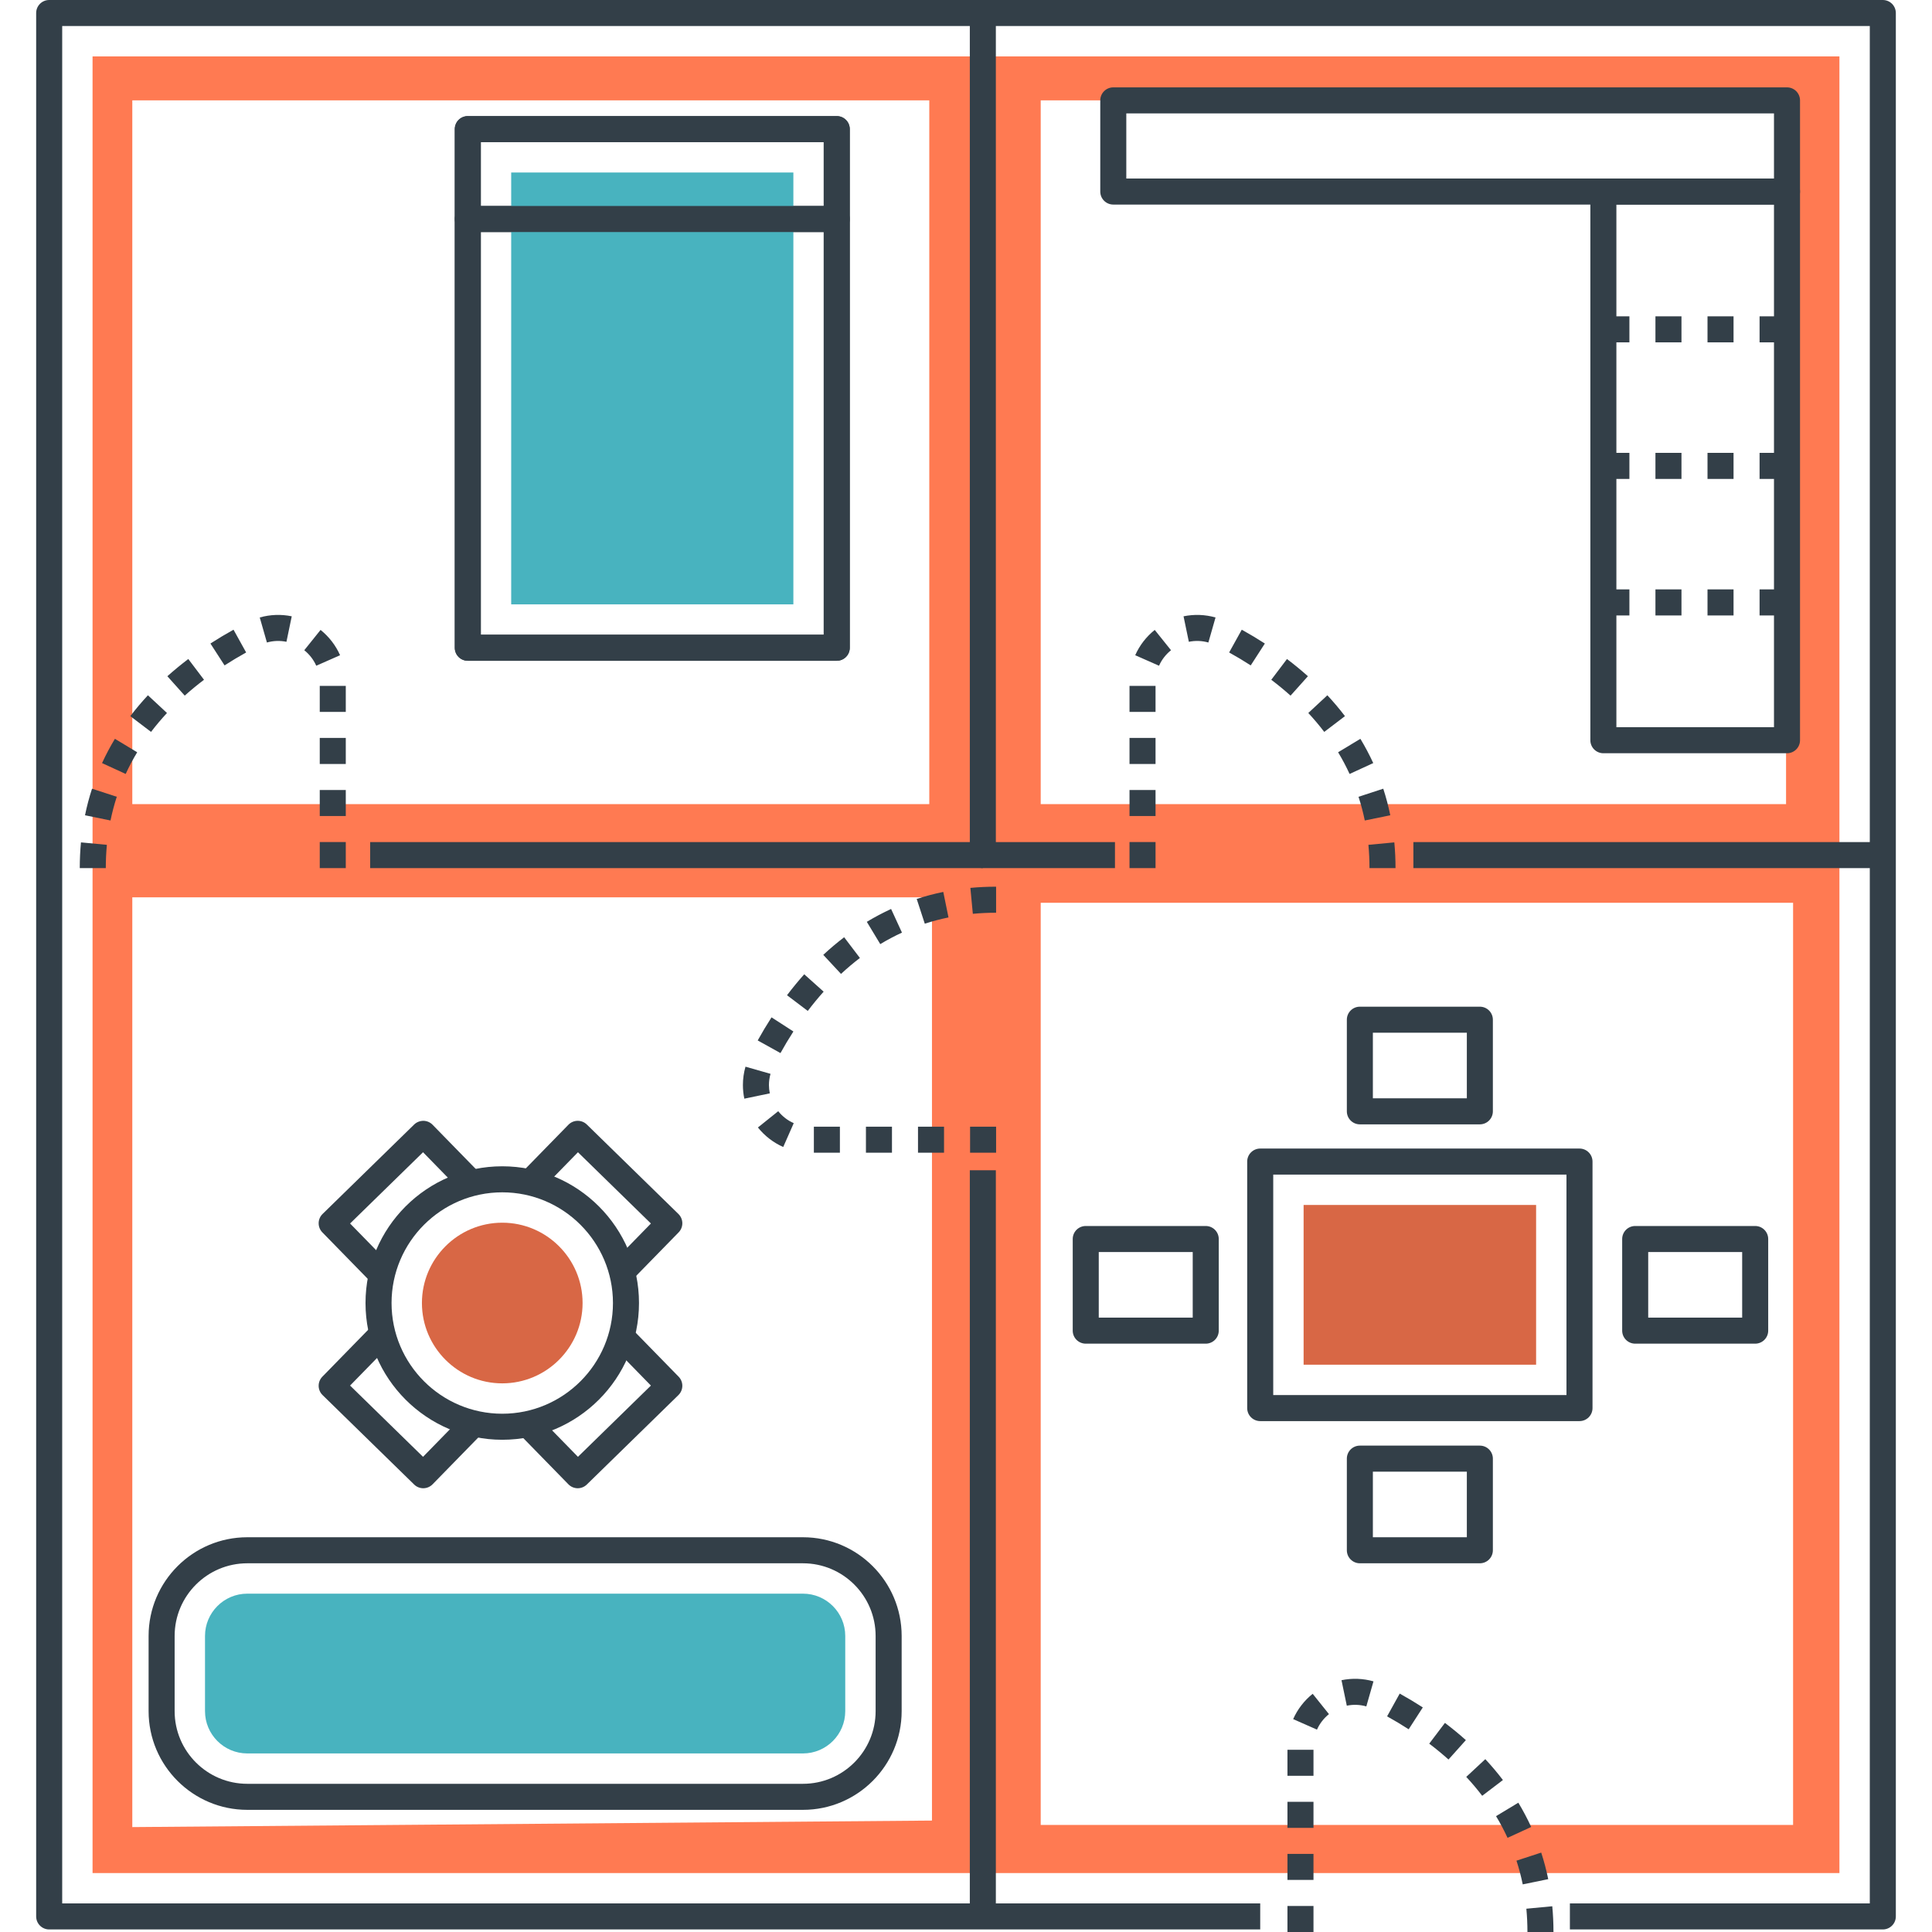
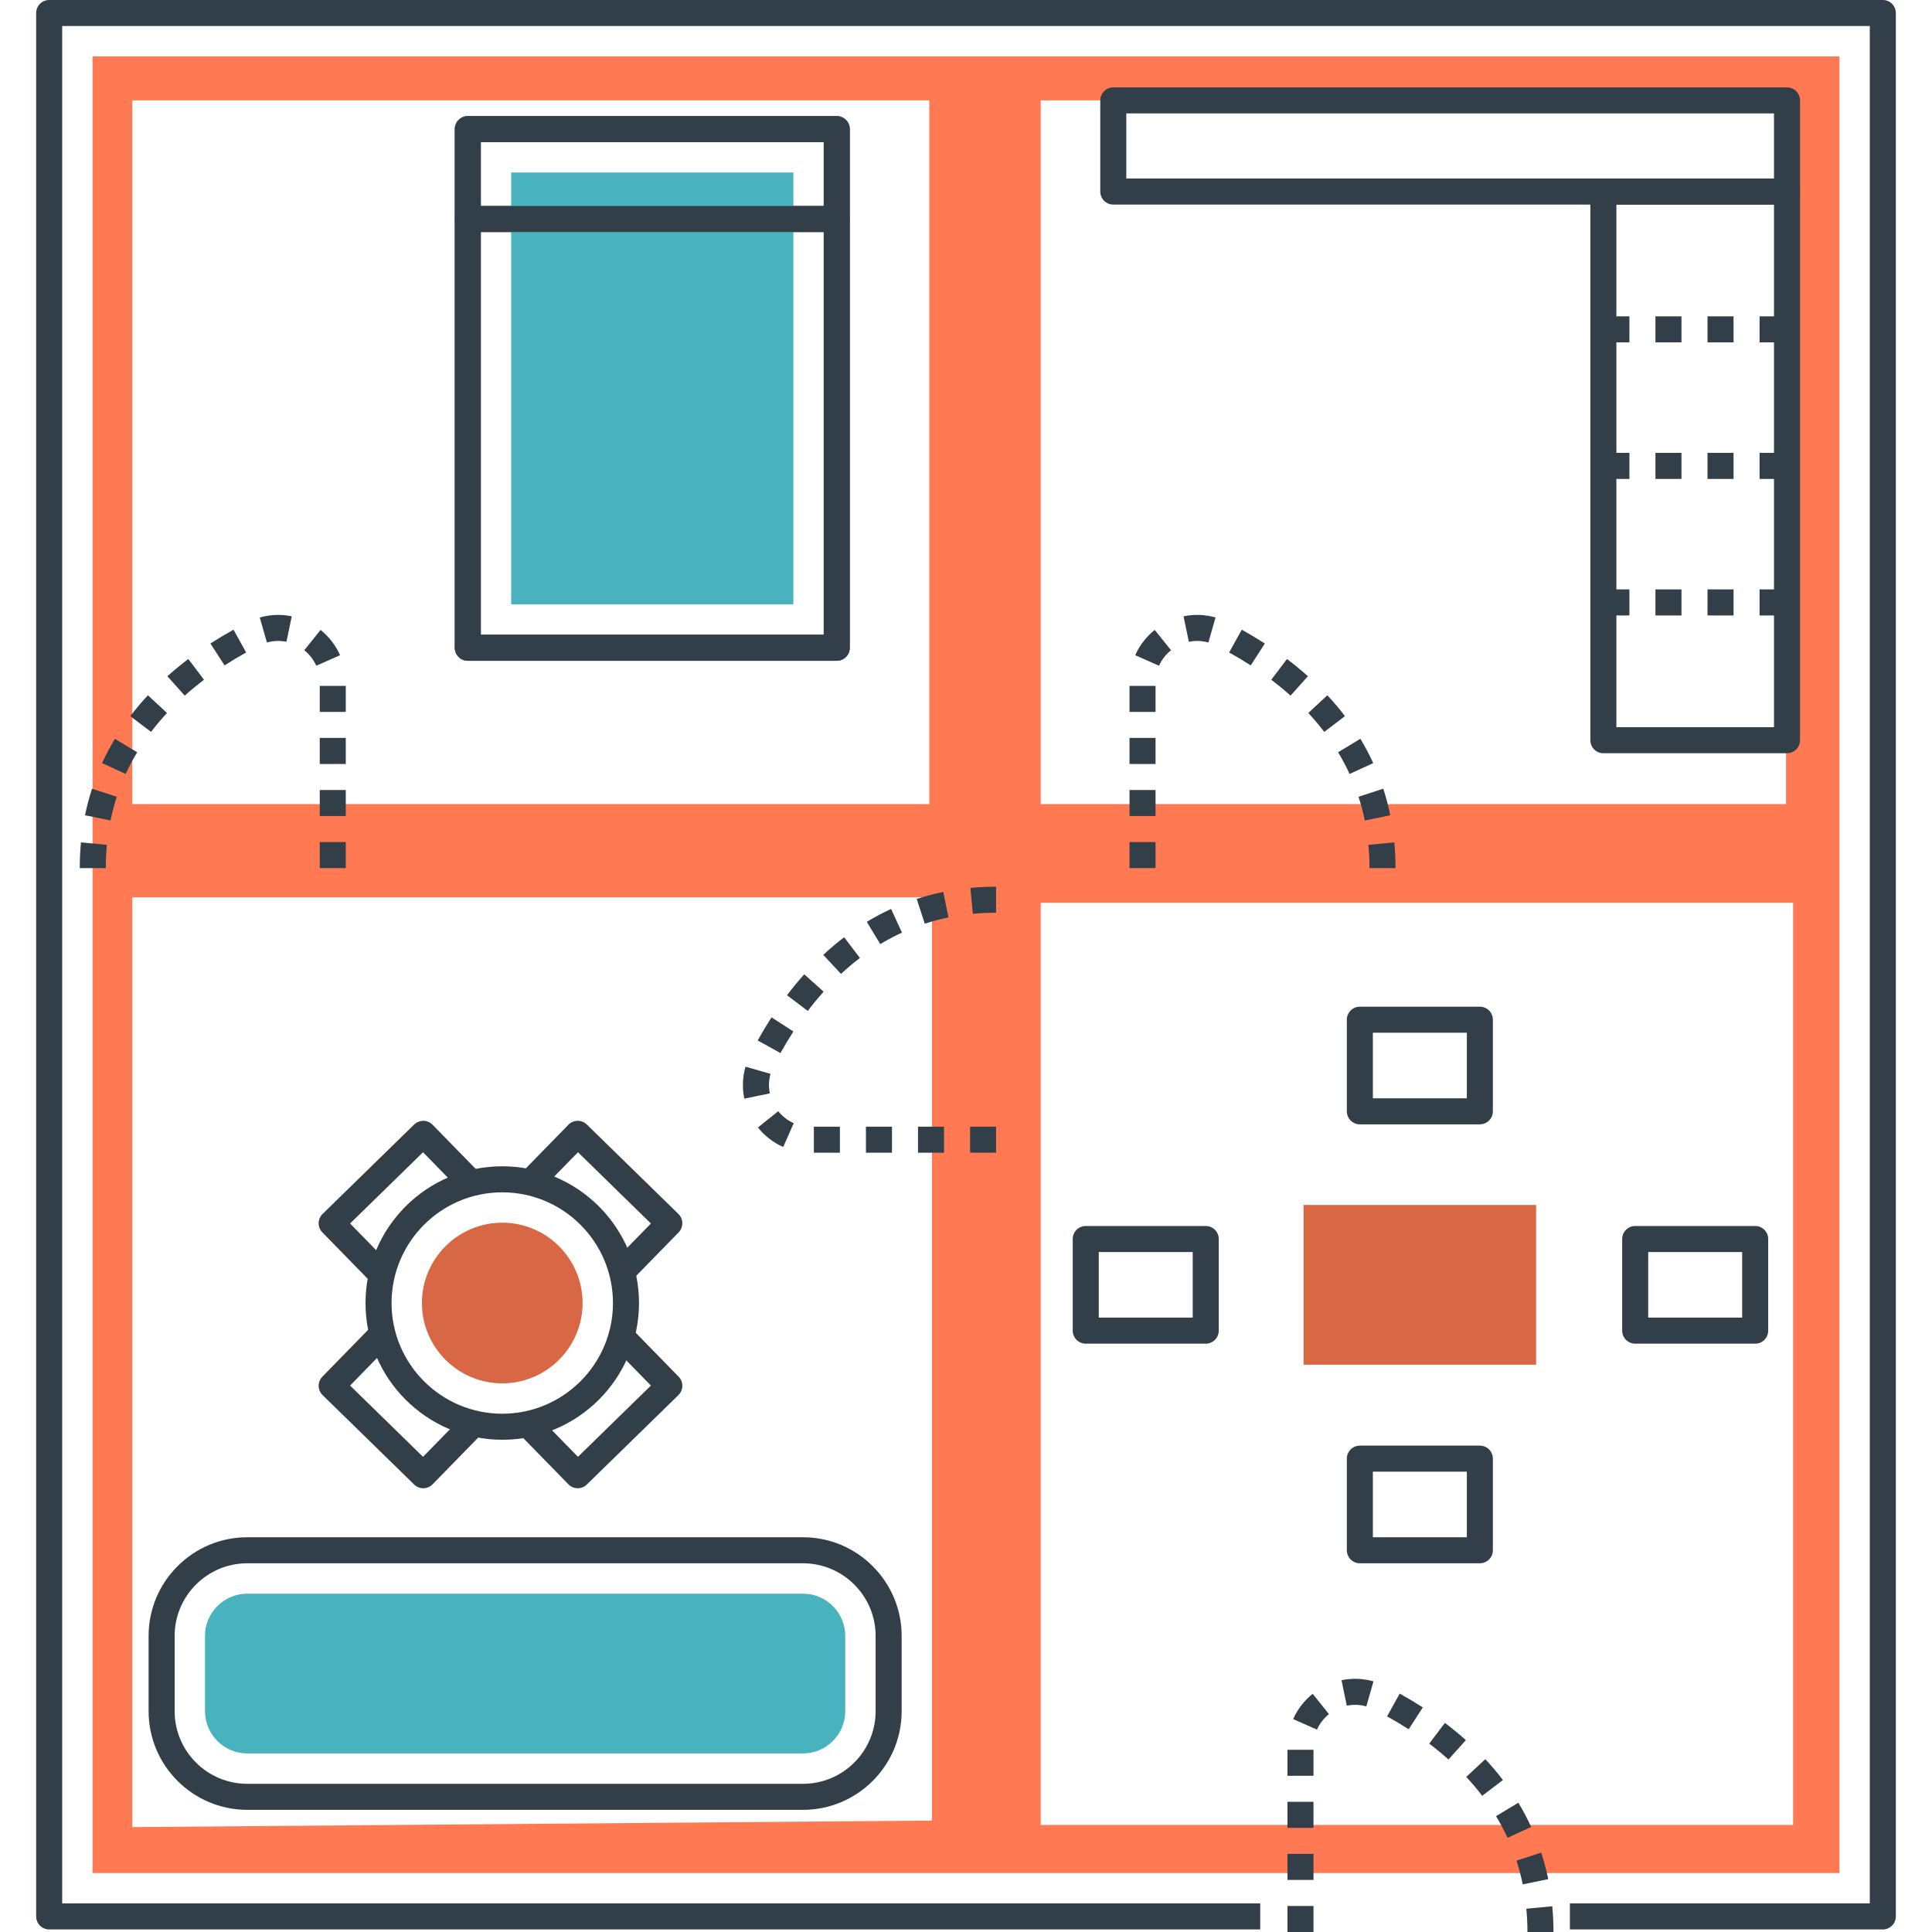
<svg xmlns="http://www.w3.org/2000/svg" width="100%" height="100%" viewBox="0 0 512 512" version="1.1" xml:space="preserve" style="fill-rule:evenodd;clip-rule:evenodd;stroke-linejoin:round;stroke-miterlimit:2;">
  <path d="M24.529,14.956L24.529,496.385L487.468,496.385L487.468,14.956L24.529,14.956ZM275.799,26.593L473.324,26.593L473.324,213.102L275.799,213.102L275.799,26.593ZM35.061,26.593L246.27,26.593L246.27,213.102L35.061,213.102L35.061,26.593ZM246.983,482.472L35.061,484.197L35.061,237.801L246.983,237.801L246.983,482.472ZM475.187,483.622L275.799,483.622L275.799,239.25L475.187,239.25L475.187,483.622Z" style="fill:rgb(255,122,82);fill-rule:nonzero;" />
  <path d="M498.966,0L13.034,0C11.128,0 9.584,1.544 9.584,3.45L9.584,507.874C9.584,509.78 11.128,511.324 13.034,511.324L333.971,511.324L333.971,504.425L16.483,504.425L16.483,6.899L495.516,6.899L495.516,504.424L416.037,504.424L416.037,511.323L498.966,511.323C500.872,511.323 502.416,509.779 502.416,507.873L502.416,3.45C502.416,1.544 500.872,0 498.966,0Z" style="fill:rgb(51,63,72);fill-rule:nonzero;" />
-   <path d="M263.912,223.161L263.912,3.45L257.013,3.45L257.013,226.61C257.013,228.516 258.557,230.059 260.463,230.059L295.48,230.059L295.48,223.16L263.912,223.16L263.912,223.161Z" style="fill:rgb(51,63,72);fill-rule:nonzero;" />
-   <rect x="374.561" y="223.161" width="124.406" height="6.899" style="fill:rgb(51,63,72);" />
-   <rect x="257.012" y="310.128" width="6.899" height="197.746" style="fill:rgb(51,63,72);" />
-   <rect x="98.097" y="223.161" width="162.365" height="6.899" style="fill:rgb(51,63,72);" />
  <path d="M313.651,163.329L315.057,170.084C316.775,169.726 318.553,169.792 320.23,170.272L322.128,163.638C319.381,162.853 316.464,162.748 313.651,163.329ZM300.844,173.642L307.157,176.427C307.855,174.842 308.954,173.421 310.33,172.317L306.016,166.934C303.777,168.727 301.989,171.047 300.844,173.642ZM299.331,202.459L306.23,202.459L306.23,195.56L299.331,195.56L299.331,202.459ZM299.331,188.661L306.23,188.661L306.23,181.762L299.331,181.762L299.331,188.661ZM299.331,216.258L306.23,216.258L306.23,209.359L299.331,209.359L299.331,216.258ZM299.331,230.056L306.23,230.056L306.23,223.157L299.331,223.157L299.331,230.056ZM366.579,209.014L360.021,211.154C360.688,213.198 361.246,215.312 361.681,217.438L368.441,216.055C367.954,213.674 367.327,211.306 366.579,209.014ZM325.735,172.911C327.696,173.997 329.62,175.15 331.457,176.337L335.201,170.54C333.233,169.27 331.175,168.038 329.081,166.876L325.735,172.911ZM369.51,223.24L362.642,223.889C362.832,225.899 362.928,227.974 362.928,230.056L369.827,230.056C369.828,227.759 369.721,225.465 369.51,223.24ZM360.517,195.792L354.611,199.358C355.735,201.219 356.759,203.152 357.657,205.106L363.925,202.225C362.919,200.039 361.773,197.874 360.517,195.792ZM336.9,180.146C338.676,181.491 340.396,182.906 342.009,184.35L346.611,179.209C344.857,177.639 342.991,176.104 341.064,174.645L336.9,180.146ZM351.762,184.253L346.713,188.953C348.222,190.575 349.644,192.26 350.936,193.961L356.429,189.786C354.999,187.903 353.427,186.04 351.762,184.253ZM213.131,258.198C211.561,259.952 210.026,261.818 208.568,263.745L214.068,267.909C215.413,266.133 216.828,264.413 218.272,262.8L213.131,258.198ZM215.683,305.48L222.582,305.48L222.582,298.581L215.683,298.581L215.683,305.48ZM206.238,294.48L200.855,298.794C202.648,301.032 204.968,302.821 207.563,303.966L210.348,297.653C208.762,296.955 207.342,295.856 206.238,294.48ZM203.778,287.545C203.778,286.543 203.919,285.545 204.195,284.578L197.561,282.682C197.108,284.265 196.879,285.901 196.879,287.544C196.879,288.752 197.005,289.967 197.252,291.159L204.007,289.753C203.855,289.025 203.778,288.281 203.778,287.545ZM210.26,273.353L204.463,269.609C203.193,271.576 201.961,273.635 200.799,275.729L206.833,279.075C207.919,277.115 209.073,275.19 210.26,273.353ZM218.176,253.047L222.876,258.096C224.498,256.587 226.182,255.165 227.884,253.873L223.709,248.38C221.827,249.811 219.964,251.382 218.176,253.047ZM229.482,305.48L236.381,305.48L236.381,298.581L229.482,298.581L229.482,305.48ZM257.16,235.301L257.811,242.169C259.82,241.979 261.894,241.883 263.977,241.883L263.977,234.984C261.678,234.983 259.385,235.089 257.16,235.301ZM242.938,238.231L245.078,244.789C247.122,244.122 249.236,243.564 251.362,243.129L249.979,236.369C247.598,236.857 245.229,237.483 242.938,238.231ZM257.079,305.48L263.978,305.48L263.978,298.581L257.079,298.581L257.079,305.48ZM229.716,244.294L233.282,250.2C235.143,249.076 237.076,248.052 239.03,247.153L236.149,240.885C233.963,241.891 231.798,243.038 229.716,244.294ZM243.28,305.48L250.179,305.48L250.179,298.581L243.28,298.581L243.28,305.48ZM55.766,170.541L59.51,176.338C61.347,175.151 63.272,173.998 65.232,172.912L61.886,166.878C59.791,168.039 57.733,169.271 55.766,170.541ZM44.354,179.208L48.956,184.349C50.57,182.905 52.289,181.49 54.065,180.145L49.901,174.645C47.975,176.104 46.108,177.639 44.354,179.208ZM34.535,189.786L40.028,193.961C41.32,192.26 42.742,190.575 44.251,188.953L39.202,184.253C37.538,186.04 35.967,187.903 34.535,189.786ZM27.042,202.225L33.31,205.106C34.208,203.152 35.233,201.219 36.357,199.358L30.451,195.792C29.194,197.874 28.047,200.039 27.042,202.225ZM21.139,230.056L28.038,230.056C28.038,227.974 28.135,225.899 28.324,223.889L21.456,223.24C21.246,225.465 21.139,227.759 21.139,230.056ZM22.527,216.055L29.287,217.438C29.722,215.312 30.28,213.198 30.947,211.154L24.389,209.014C23.641,211.306 23.014,213.674 22.527,216.055ZM84.951,166.934L80.637,172.317C82.014,173.421 83.112,174.841 83.811,176.427L90.124,173.642C88.978,171.047 87.189,168.727 84.951,166.934ZM68.838,163.638L70.736,170.272C72.415,169.793 74.194,169.726 75.91,170.084L77.316,163.329C74.504,162.746 71.586,162.853 68.838,163.638ZM84.737,181.762L84.737,188.661L91.636,188.661L91.636,181.762L84.737,181.762ZM84.737,202.459L91.636,202.459L91.636,195.56L84.737,195.56L84.737,202.459ZM84.737,216.258L91.636,216.258L91.636,209.359L84.737,209.359L84.737,216.258ZM84.737,230.056L91.636,230.056L91.636,223.157L84.737,223.157L84.737,230.056ZM341.189,470.602L348.088,470.602L348.088,463.703L341.189,463.703L341.189,470.602ZM342.701,455.583L349.014,458.368C349.712,456.782 350.811,455.362 352.187,454.258L347.873,448.875C345.635,450.668 343.847,452.988 342.701,455.583ZM341.189,484.401L348.088,484.401L348.088,477.502L341.189,477.502L341.189,484.401ZM341.189,511.998L348.088,511.998L348.088,505.099L341.189,505.099L341.189,511.998ZM355.51,445.27L356.916,452.026C358.635,451.667 360.414,451.734 362.089,452.213L363.987,445.579C361.24,444.794 358.321,444.688 355.51,445.27ZM341.189,498.199L348.088,498.199L348.088,491.3L341.189,491.3L341.189,498.199ZM378.76,462.086C380.537,463.431 382.256,464.846 383.869,466.29L388.471,461.149C386.717,459.579 384.851,458.044 382.924,456.585L378.76,462.086ZM408.437,490.955L401.879,493.095C402.545,495.136 403.104,497.251 403.541,499.38L410.299,497.994C409.811,495.612 409.184,493.244 408.437,490.955ZM411.368,505.179L404.5,505.828C404.689,507.836 404.786,509.911 404.787,512L411.686,511.995C411.686,509.694 411.579,507.399 411.368,505.179ZM367.593,454.852C369.553,455.938 371.478,457.091 373.315,458.278L377.059,452.482C375.091,451.212 373.033,449.98 370.939,448.818L367.593,454.852ZM393.621,466.194L388.572,470.895C390.08,472.515 391.502,474.2 392.798,475.904L398.289,471.727C396.855,469.841 395.285,467.979 393.621,466.194ZM402.375,477.733L396.468,481.299C397.592,483.16 398.616,485.093 399.514,487.047L405.782,484.166C404.778,481.98 403.631,479.815 402.375,477.733ZM221.748,54.592L123.972,54.592C122.066,54.592 120.523,56.136 120.523,58.042L120.523,171.662C120.523,173.568 122.067,175.112 123.972,175.112L221.748,175.112C223.654,175.112 225.198,173.568 225.198,171.662L225.198,58.042C225.198,56.136 223.654,54.592 221.748,54.592ZM218.298,168.213L127.421,168.213L127.421,61.491L218.298,61.491L218.298,168.213Z" style="fill:rgb(51,63,72);fill-rule:nonzero;" />
  <rect x="135.471" y="45.716" width="74.779" height="114.447" style="fill:rgb(72,179,191);" />
  <path d="M212.797,407.388L65.532,407.388C51.112,407.388 39.381,419.119 39.381,433.539L39.381,453.476C39.381,467.895 51.112,479.627 65.532,479.627L212.797,479.627C227.216,479.627 238.948,467.896 238.948,453.476L238.948,433.539C238.948,419.12 227.217,407.388 212.797,407.388ZM232.049,453.476C232.049,464.091 223.413,472.727 212.798,472.727L65.532,472.727C54.917,472.727 46.281,464.091 46.281,453.476L46.281,433.539C46.281,422.924 54.917,414.288 65.532,414.288L212.797,414.288C223.412,414.288 232.048,422.924 232.048,433.539L232.048,453.476L232.049,453.476Z" style="fill:rgb(51,63,72);fill-rule:nonzero;" />
  <path d="M212.797,422.337L65.532,422.337C59.355,422.337 54.33,427.362 54.33,433.539L54.33,453.476C54.33,459.653 59.355,464.678 65.532,464.678L212.797,464.678C218.974,464.678 223.999,459.653 223.999,453.476L223.999,433.539C224,427.362 218.974,422.337 212.797,422.337Z" style="fill:rgb(72,179,191);fill-rule:nonzero;" />
-   <path d="M418.582,304.378L333.971,304.378C332.065,304.378 330.521,305.922 330.521,307.828L330.521,373.158C330.521,375.064 332.065,376.608 333.971,376.608L418.582,376.608C420.488,376.608 422.032,375.064 422.032,373.158L422.032,307.828C422.031,305.922 420.488,304.378 418.582,304.378ZM415.132,369.709L337.42,369.709L337.42,311.278L415.132,311.278L415.132,369.709Z" style="fill:rgb(51,63,72);fill-rule:nonzero;" />
  <rect x="345.469" y="319.327" width="61.614" height="42.333" style="fill:rgb(216,103,69);" />
  <path d="M392.176,266.782L360.376,266.782C358.47,266.782 356.927,268.326 356.927,270.232L356.927,294.514C356.927,296.42 358.471,297.964 360.376,297.964L392.176,297.964C394.082,297.964 395.626,296.42 395.626,294.514L395.626,270.232C395.626,268.326 394.082,266.782 392.176,266.782ZM388.727,291.064L363.826,291.064L363.826,273.681L388.727,273.681L388.727,291.064ZM392.176,383.106L360.376,383.106C358.47,383.106 356.927,384.65 356.927,386.555L356.927,410.837C356.927,412.743 358.471,414.287 360.376,414.287L392.176,414.287C394.082,414.287 395.626,412.743 395.626,410.837L395.626,386.555C395.626,384.65 394.082,383.106 392.176,383.106ZM388.727,407.388L363.826,407.388L363.826,390.005L388.727,390.005L388.727,407.388ZM465.142,324.902L433.343,324.902C431.437,324.902 429.894,326.446 429.894,328.352L429.894,352.635C429.894,354.541 431.438,356.085 433.343,356.085L465.142,356.085C467.048,356.085 468.592,354.541 468.592,352.635L468.592,328.352C468.591,326.446 467.047,324.902 465.142,324.902ZM461.692,349.185L436.792,349.185L436.792,331.801L461.692,331.801L461.692,349.185ZM319.533,324.902L287.733,324.902C285.827,324.902 284.283,326.446 284.283,328.352L284.283,352.635C284.283,354.541 285.827,356.085 287.733,356.085L319.533,356.085C321.439,356.085 322.983,354.541 322.983,352.635L322.983,328.352C322.983,326.446 321.439,324.902 319.533,324.902ZM316.083,349.185L291.182,349.185L291.182,331.801L316.083,331.801L316.083,349.185ZM133.104,309.079C113.123,309.079 96.866,325.334 96.866,345.316C96.866,365.298 113.122,381.553 133.104,381.553C153.085,381.553 169.341,365.298 169.341,345.316C169.341,325.334 153.085,309.079 133.104,309.079ZM133.104,374.653C116.927,374.653 103.765,361.492 103.765,345.316C103.765,329.14 116.927,315.979 133.104,315.979C149.281,315.979 162.441,329.14 162.441,345.316C162.441,361.492 149.28,374.653 133.104,374.653Z" style="fill:rgb(51,63,72);fill-rule:nonzero;" />
  <path d="M133.104,324.027C121.365,324.027 111.814,333.577 111.814,345.315C111.814,357.053 121.364,366.603 133.104,366.603C144.842,366.603 154.392,357.053 154.392,345.315C154.392,333.577 144.841,324.027 133.104,324.027Z" style="fill:rgb(216,103,69);fill-rule:nonzero;" />
  <path d="M179.786,321.714L155.515,298.01C154.155,296.681 151.97,296.704 150.637,298.068L137.713,311.301L142.65,316.121L153.163,305.357L172.499,324.24L162.378,334.603L167.314,339.423L179.845,326.592C181.175,325.23 181.149,323.046 179.786,321.714ZM122.622,375.307L112.109,386.072L92.774,367.189L102.895,356.825L97.959,352.005L85.428,364.835C84.097,366.197 84.123,368.381 85.486,369.713L109.756,393.417C110.401,394.047 111.265,394.399 112.166,394.399L112.207,394.399C113.122,394.388 113.995,394.014 114.635,393.359L127.559,380.126L122.622,375.307ZM179.844,364.835L167.313,352.005L162.377,356.825L172.498,367.189L153.162,386.072L142.649,375.307L137.712,380.127L150.636,393.36C151.312,394.053 152.208,394.4 153.104,394.4C153.973,394.4 154.844,394.073 155.514,393.418L179.785,369.714C181.149,368.382 181.175,366.198 179.844,364.835ZM114.635,298.068C113.996,297.413 113.122,297.039 112.207,297.028C111.301,297.033 110.41,297.37 109.757,298.009L85.487,321.713C84.124,323.045 84.098,325.229 85.429,326.591L97.96,339.422L102.896,334.602L92.775,324.239L112.11,305.356L122.623,316.122L127.559,311.302L114.635,298.068ZM473.575,47.312L424.911,47.312C423.005,47.312 421.461,48.856 421.461,50.762L421.461,196.168C421.461,198.074 423.005,199.618 424.911,199.618L473.575,199.618C475.481,199.618 477.024,198.074 477.024,196.168L477.024,50.762C477.024,48.856 475.48,47.312 473.575,47.312ZM470.125,192.718L428.36,192.718L428.36,54.211L470.125,54.211L470.125,192.718Z" style="fill:rgb(51,63,72);fill-rule:nonzero;" />
  <path d="M473.575,23.154L295.031,23.154C293.125,23.154 291.582,24.698 291.582,26.604L291.582,50.763C291.582,52.669 293.126,54.213 295.031,54.213L473.575,54.213C475.481,54.213 477.024,52.669 477.024,50.763L477.024,26.603C477.024,24.698 475.48,23.154 473.575,23.154ZM470.125,47.312L298.481,47.312L298.481,30.053L470.125,30.053L470.125,47.312ZM438.709,90.732L445.608,90.732L445.608,83.833L438.709,83.833L438.709,90.732ZM424.911,90.732L431.81,90.732L431.81,83.833L424.911,83.833L424.911,90.732ZM466.306,83.833L466.306,90.732L470.735,90.732L470.735,83.833L466.306,83.833ZM452.508,90.732L459.407,90.732L459.407,83.833L452.508,83.833L452.508,90.732ZM466.306,120.016L466.306,126.915L470.735,126.915L470.735,120.016L466.306,120.016ZM438.709,126.915L445.608,126.915L445.608,120.016L438.709,120.016L438.709,126.915ZM424.911,126.915L431.81,126.915L431.81,120.016L424.911,120.016L424.911,126.915ZM452.508,126.915L459.407,126.915L459.407,120.016L452.508,120.016L452.508,126.915ZM438.709,163.097L445.608,163.097L445.608,156.198L438.709,156.198L438.709,163.097ZM424.911,163.097L431.81,163.097L431.81,156.198L424.911,156.198L424.911,163.097ZM466.306,156.197L466.306,163.096L470.735,163.096L470.735,156.197L466.306,156.197ZM452.508,163.097L459.407,163.097L459.407,156.198L452.508,156.198L452.508,163.097ZM221.748,30.768L123.972,30.768C122.066,30.768 120.523,32.312 120.523,34.218L120.523,58.042C120.523,59.948 122.067,61.491 123.972,61.491L221.748,61.491C223.654,61.491 225.198,59.947 225.198,58.042L225.198,34.218C225.198,32.312 223.654,30.768 221.748,30.768ZM218.298,54.592L127.421,54.592L127.421,37.667L218.298,37.667L218.298,54.592Z" style="fill:rgb(51,63,72);fill-rule:nonzero;" />
  <path d="M221.748,30.768L123.972,30.768C122.066,30.768 120.523,32.312 120.523,34.218L120.523,171.662C120.523,173.568 122.067,175.111 123.972,175.111L221.748,175.111C223.654,175.111 225.198,173.567 225.198,171.662L225.198,34.218C225.198,32.312 223.654,30.768 221.748,30.768ZM218.298,168.212L127.421,168.212L127.421,37.667L218.298,37.667L218.298,168.212Z" style="fill:rgb(51,63,72);fill-rule:nonzero;" />
</svg>